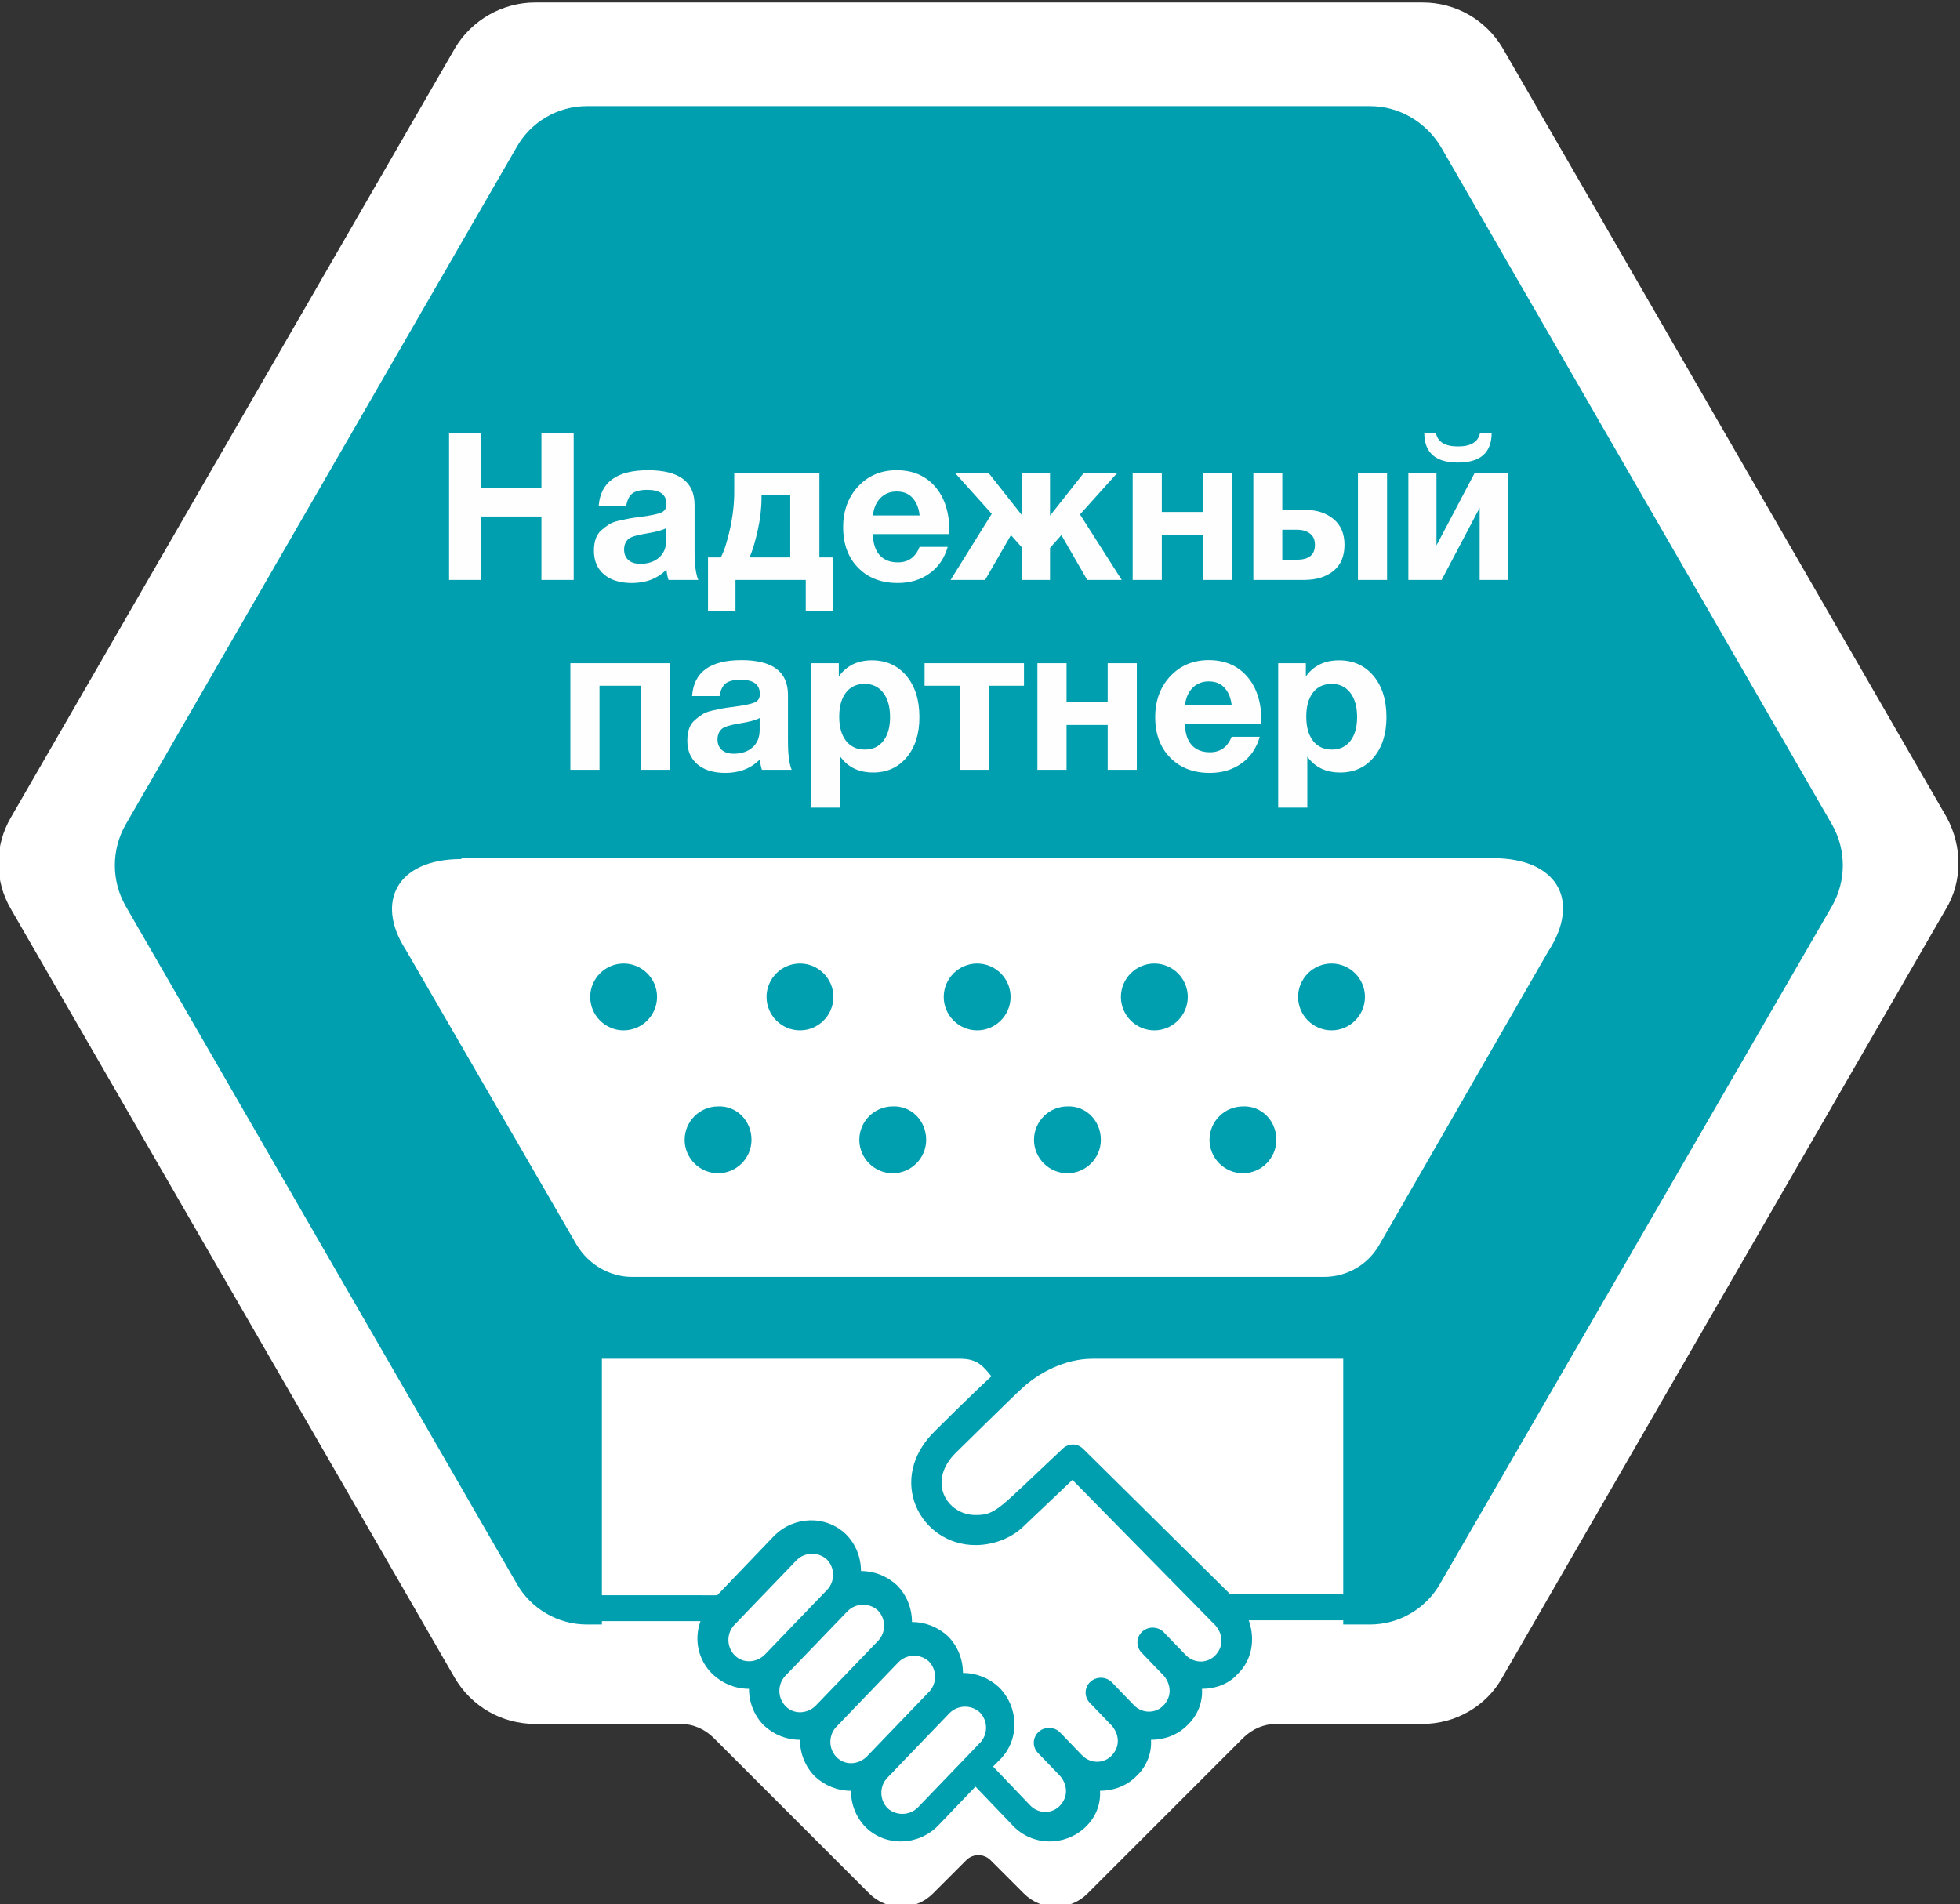
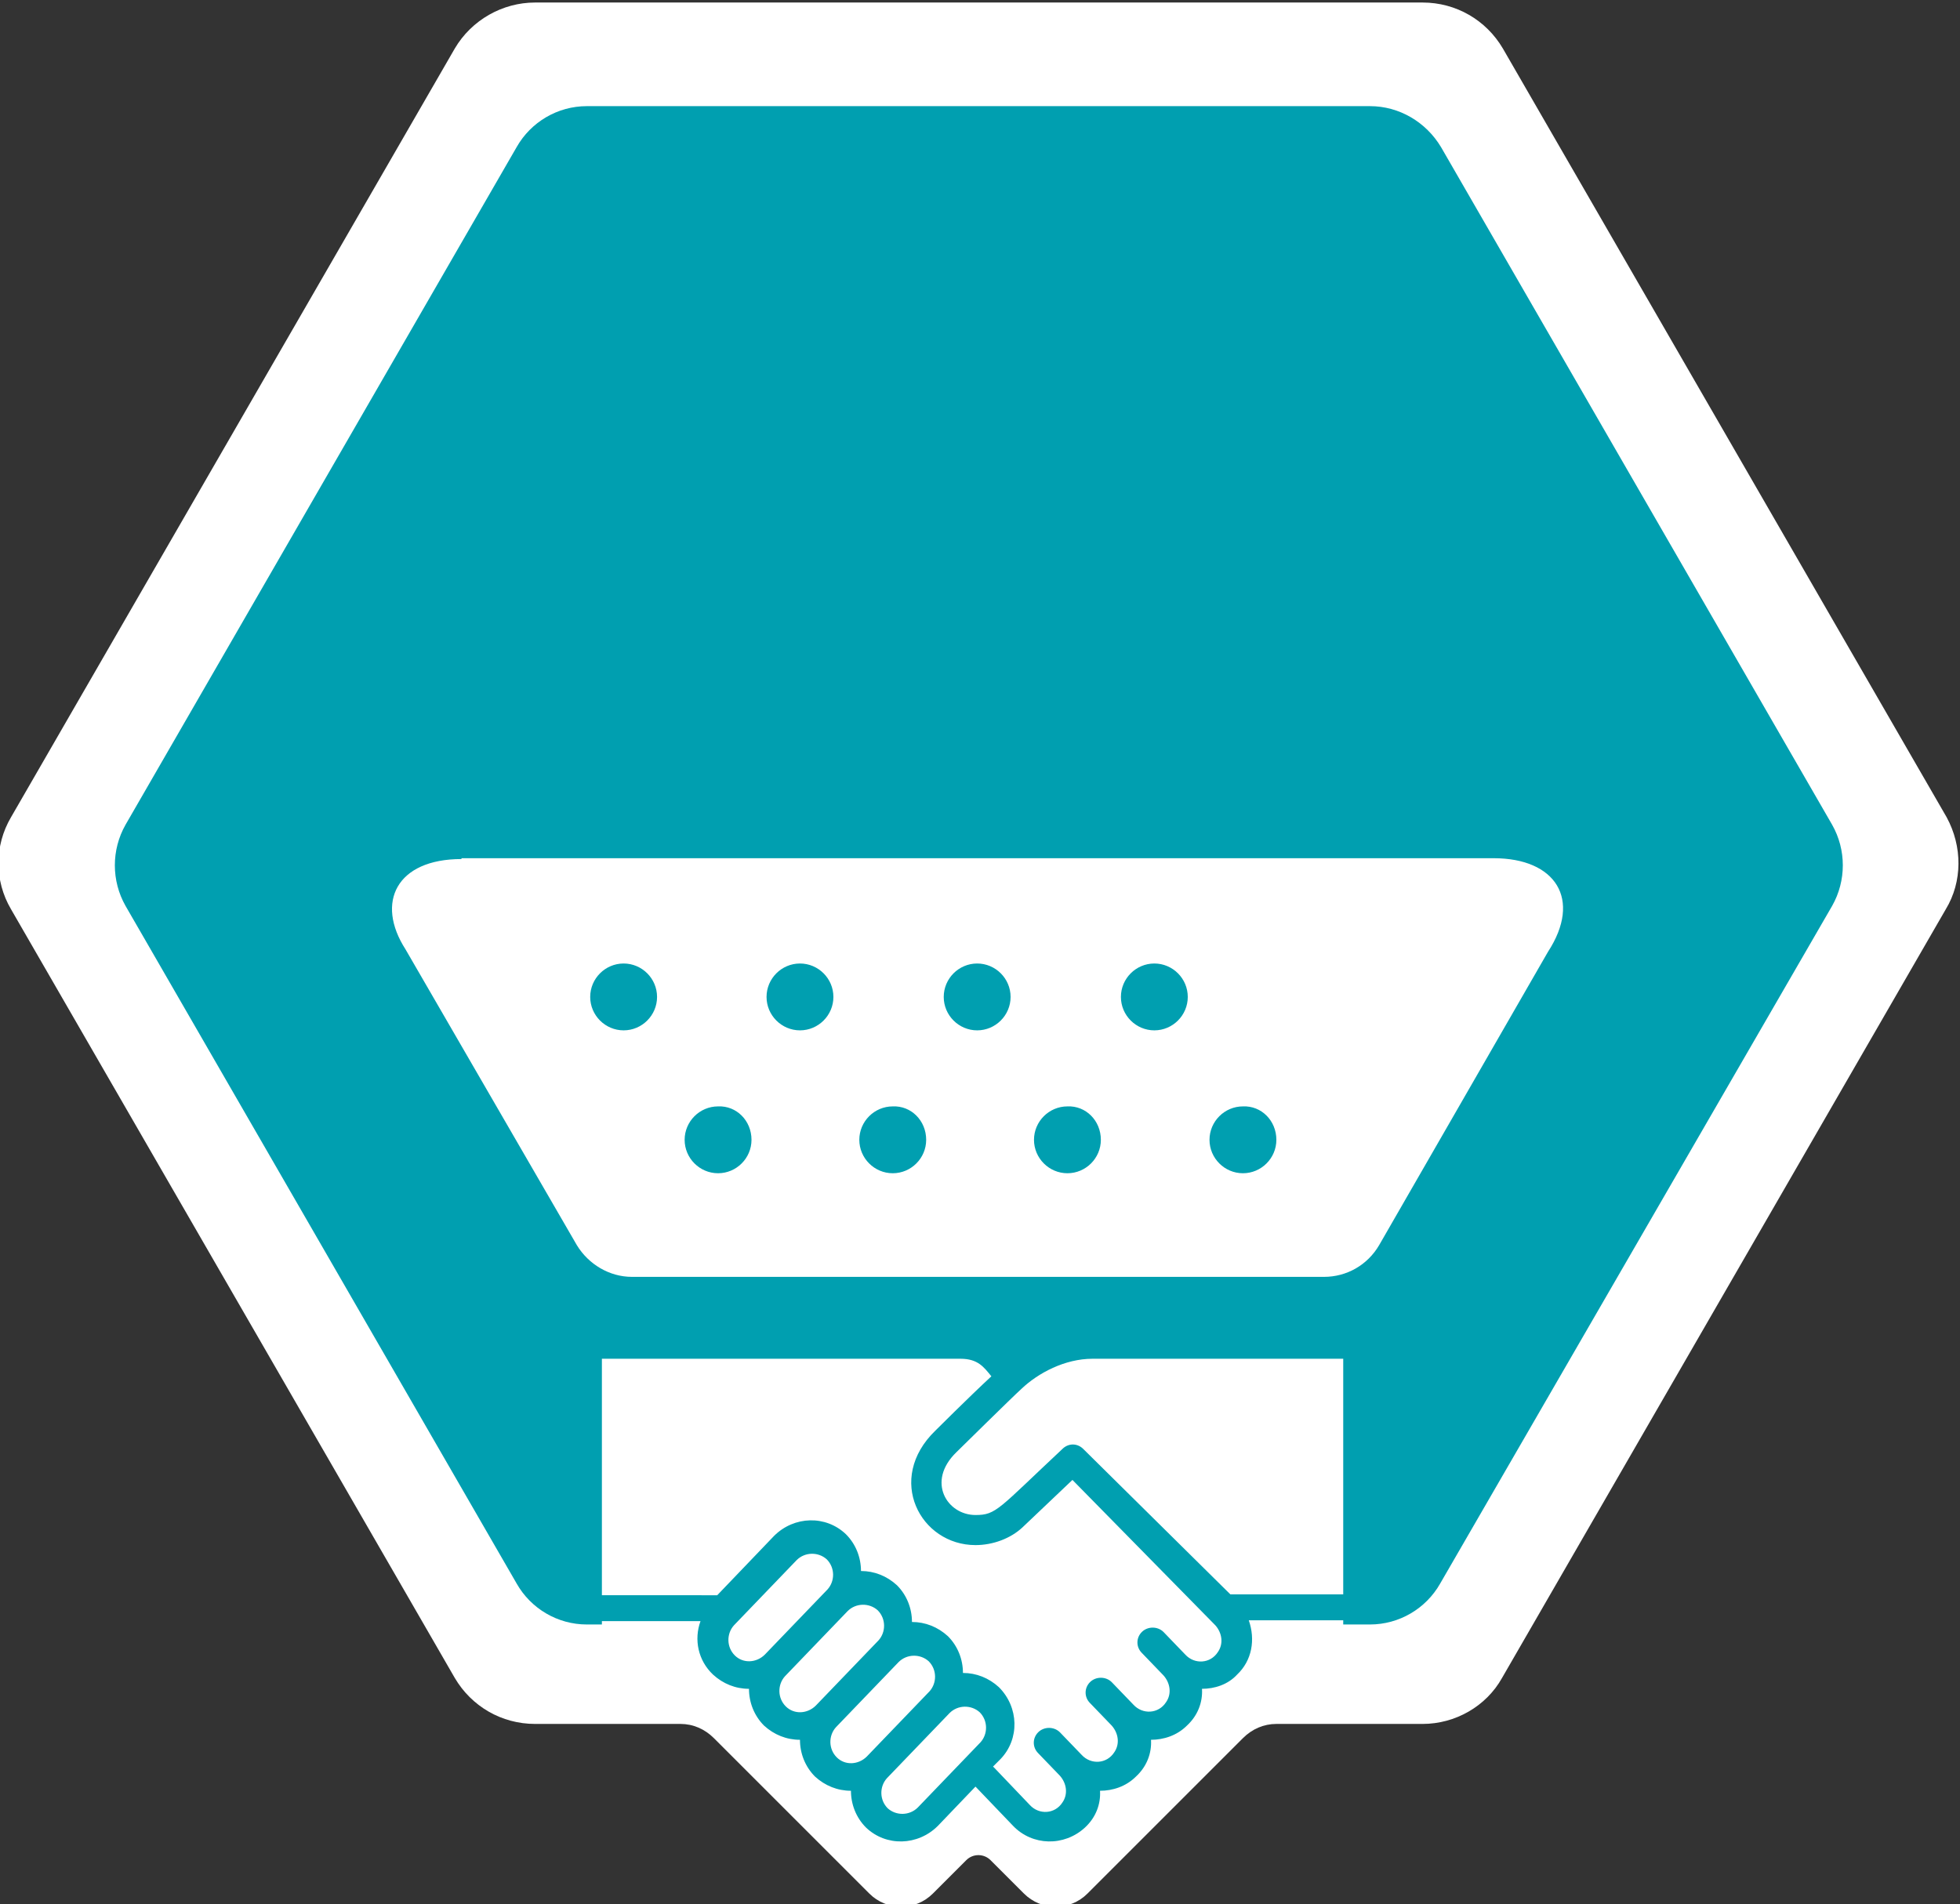
<svg xmlns="http://www.w3.org/2000/svg" xml:space="preserve" width="62.048mm" height="60.292mm" version="1.1" style="shape-rendering:geometricPrecision; text-rendering:geometricPrecision; image-rendering:optimizeQuality; fill-rule:evenodd; clip-rule:evenodd" viewBox="0 0 6204.8 6029.2">
  <rect x="0" y="0" width="6204.8" height="6029.2" fill="#333333" stroke="none" />
  <defs>
    <style type="text/css">
   
    .fil2 {fill:#FEFEFE;fill-rule:nonzero}
    .fil1 {fill:#009FB0;fill-rule:nonzero}
    .fil0 {fill:white;fill-rule:nonzero}
   
  </style>
  </defs>
  <g id="Слой_x0020_1">
    <path class="fil0" d="M6162.57 2587.69l-1404.94 -2434.17c-52.92,-89.96 -148.17,-145.52 -254,-145.52l-2809.87 0c-103.19,0 -201.08,55.56 -254,145.52l-1404.94 2434.17c-52.92,89.96 -52.92,201.08 0,291.04l1404.94 2434.17c52.92,89.96 148.17,145.52 254,145.52l460.37 0c39.69,0 76.73,15.88 105.83,44.98l492.13 492.13c55.56,55.56 145.52,55.56 201.08,0l105.83 -105.83c21.17,-21.17 55.56,-21.17 76.73,0l105.83 105.83c55.56,55.56 145.52,55.56 201.08,0l492.13 -492.13c29.1,-29.1 66.15,-44.98 105.83,-44.98l463.03 0c103.19,0 201.08,-55.56 251.35,-145.52l1404.94 -2434.17c52.92,-87.31 52.92,-198.43 2.65,-291.04z" />
    <path class="fil1" d="M4336.94 336.09l-2479.14 0c-92.6,0 -177.27,50.27 -222.25,129.65l-1238.25 2145.77c-44.98,79.38 -44.98,177.27 0,256.65l1238.25 2145.77c44.98,79.38 129.65,129.65 222.25,129.65l2479.14 -0.01c92.6,0 177.27,-50.27 222.25,-129.65l1240.9 -2145.77c44.98,-79.38 44.98,-177.27 0,-256.65l-1238.25 -2145.77c-47.62,-79.37 -132.29,-129.64 -224.9,-129.64z" />
    <path class="fil0" d="M1460.92 2719.98c-206.38,0 -272.52,137.58 -177.27,285.75l542.4 936.63c37.04,60.85 103.19,100.54 174.63,100.54l2190.74 0c71.44,0 137.58,-37.04 174.63,-100.54l534.46 -928.69c108.48,-166.69 23.81,-296.33 -171.98,-296.33l-3267.61 0 0 2.64z" />
    <path class="fil1" d="M2080.05 3156.55c0,58.21 -47.63,105.83 -105.83,105.83 -58.21,0 -105.83,-47.63 -105.83,-105.83 0,-58.21 47.63,-105.83 105.83,-105.83 58.2,-0.01 105.83,47.62 105.83,105.83z" />
    <path class="fil1" d="M2638.32 3156.55c0,58.21 -47.63,105.83 -105.83,105.83 -58.21,0 -105.83,-47.63 -105.83,-105.83 0,-58.21 47.63,-105.83 105.83,-105.83 58.2,-0.01 105.83,47.62 105.83,105.83z" />
    <path class="fil1" d="M3199.24 3156.55c0,58.21 -47.63,105.83 -105.83,105.83 -58.21,0 -105.83,-47.63 -105.83,-105.83 0,-58.21 47.63,-105.83 105.83,-105.83 58.2,-0.01 105.83,47.62 105.83,105.83z" />
    <path class="fil1" d="M2379.03 3608.98c0,58.21 -47.63,105.83 -105.83,105.83 -58.21,0 -105.83,-47.63 -105.83,-105.83 0,-58.21 47.63,-105.83 105.83,-105.83 58.2,-2.65 105.83,44.98 105.83,105.83z" />
    <path class="fil1" d="M2932.01 3608.98c0,58.21 -47.63,105.83 -105.83,105.83 -58.21,0 -105.83,-47.63 -105.83,-105.83 0,-58.21 47.63,-105.83 105.83,-105.83 58.2,-2.65 105.83,44.98 105.83,105.83z" />
-     <path class="fil1" d="M4321.07 3156.55c0,58.21 -47.63,105.83 -105.83,105.83 -58.21,0 -105.83,-47.63 -105.83,-105.83 0,-58.21 47.63,-105.83 105.83,-105.83 58.2,-0.01 105.83,47.62 105.83,105.83z" />
    <path class="fil1" d="M4040.61 3608.98c0,58.21 -47.63,105.83 -105.83,105.83 -58.21,0 -105.83,-47.63 -105.83,-105.83 0,-58.21 47.63,-105.83 105.83,-105.83 58.21,-2.65 105.83,44.98 105.83,105.83z" />
    <path class="fil1" d="M3760.15 3156.55c0,58.21 -47.63,105.83 -105.83,105.83 -58.21,0 -105.83,-47.63 -105.83,-105.83 0,-58.21 47.63,-105.83 105.83,-105.83 58.21,-0.01 105.83,47.62 105.83,105.83z" />
    <path class="fil1" d="M3484.99 3608.98c0,58.21 -47.63,105.83 -105.83,105.83 -58.21,0 -105.83,-47.63 -105.83,-105.83 0,-58.21 47.63,-105.83 105.83,-105.83 58.2,-2.65 105.83,44.98 105.83,105.83z" />
    <rect class="fil0" x="1905.42" y="4265.15" width="2346.85" height="899.58" />
    <path class="fil1" d="M3233.63 4397.44c52.92,-50.27 137.58,-95.25 224.9,-95.25l804.33 0c0,-29.1 0,-55.56 0,-82.02l-2365.37 0c0,26.46 0,55.56 0,82.02 322.79,0 859.9,0 1143,0 55.56,0 74.08,26.46 97.9,55.56 -74.08,68.79 -177.27,171.98 -177.27,171.98 -158.75,153.46 -47.63,362.48 127,362.48 55.56,0 111.13,-21.17 148.17,-55.56l158.75 -150.81 452.44 460.38c21.17,23.81 26.46,58.21 7.94,84.67 -23.81,37.04 -74.08,39.69 -103.19,7.94l-68.79 -71.44c-18.52,-18.52 -50.27,-18.52 -68.79,0 -18.52,18.52 -18.52,47.63 0,66.15l68.79 71.44c21.17,23.81 26.46,58.21 7.94,84.67 -23.81,37.04 -74.08,39.69 -103.19,7.94l-68.79 -71.44c-18.52,-18.52 -50.27,-18.52 -68.79,0 -18.52,18.52 -18.52,47.63 0,66.15l68.79 71.44c21.17,23.81 26.46,58.21 7.94,84.67 -23.81,37.04 -74.08,39.69 -103.19,7.94l-68.79 -71.44c-18.52,-18.52 -50.27,-18.52 -68.79,0 -18.52,18.52 -18.52,47.63 0,66.15l68.79 71.44c21.17,23.81 26.46,58.21 7.94,84.67 -23.81,37.04 -74.08,39.69 -103.19,7.94l-111.13 -116.42 -5.29 -5.29 23.81 -23.81c60.85,-63.5 58.21,-164.04 -5.29,-227.54 -31.75,-29.1 -71.44,-44.98 -113.77,-44.98 0,-42.33 -15.88,-84.67 -47.63,-116.42 -31.75,-29.1 -71.44,-44.98 -113.77,-44.98 0,-42.33 -15.88,-84.67 -47.63,-116.42 -31.75,-29.1 -71.44,-44.98 -113.77,-44.98 0,-42.33 -15.88,-84.67 -47.63,-116.42l0 0c-63.5,-60.85 -164.04,-58.21 -227.54,5.29l-179.92 187.85 -373.06 -0.03 0 82.02 320.14 0c-21.17,58.21 -7.94,124.35 39.69,169.33 31.75,29.1 71.44,44.98 113.77,44.98 0,42.33 15.88,84.67 47.63,116.42 31.75,29.1 71.44,44.98 113.77,44.98 0,42.33 15.88,84.67 47.63,116.42 31.75,29.1 71.44,44.98 113.77,44.98 0,42.33 15.88,84.67 47.63,116.42 63.5,60.85 164.04,58.21 227.54,-5.29l119.06 -124.35 119.06 124.35c60.85,63.5 161.4,66.15 227.54,5.29l-0.01 -0.01c34.4,-31.75 50.27,-74.08 47.63,-116.42 39.69,0 82.02,-13.23 113.77,-44.98 34.4,-31.75 50.27,-74.08 47.63,-116.42 39.69,0 82.02,-13.23 113.77,-44.98 34.4,-31.75 50.27,-74.08 47.63,-116.42 39.69,0 82.02,-13.23 111.13,-44.98 47.63,-44.98 58.21,-111.13 37.04,-171.98l306.91 0.02 0 -82.02 -365.13 0 -465.67 -460.38c-18.52,-18.52 -44.98,-18.52 -63.5,-2.65 -206.38,193.15 -211.67,211.67 -277.81,211.67 -89.96,0 -156.1,-105.83 -60.85,-198.44 0,0.01 179.91,-177.27 206.37,-201.08zm-907.52 844.02c-26.46,-26.46 -26.46,-68.79 -2.65,-95.25l198.44 -206.38c26.46,-26.46 68.79,-26.46 95.25,-2.65 26.46,26.46 26.46,68.79 2.65,95.25l-198.44 206.38c-26.46,26.46 -68.79,29.11 -95.25,2.65zm161.4 161.4c-26.46,-26.46 -26.46,-68.79 -2.65,-95.25l198.44 -206.38c26.46,-26.46 68.79,-26.46 95.25,-2.65 26.46,26.46 26.46,68.79 2.65,95.25l-198.44 206.38c-26.46,26.46 -68.8,29.11 -95.25,2.65zm161.39 161.39c-26.46,-26.46 -26.46,-68.79 -2.65,-95.25l198.44 -206.38c26.46,-26.46 68.79,-26.46 95.25,-2.65 26.46,26.46 26.46,68.79 2.65,95.25l-198.44 206.38c-26.46,26.47 -68.79,29.11 -95.25,2.65zm256.65 158.75c-26.46,26.46 -68.79,26.46 -95.25,2.65 -26.46,-26.46 -26.46,-68.79 -2.65,-95.25l198.44 -206.38c26.46,-26.46 68.79,-26.46 95.25,-2.65 26.46,26.46 26.46,68.79 2.65,95.25l-198.44 206.38z" />
-     <path class="fil2" d="M1816.1 1370.43l0 465.8 -102.06 0 0 -200.84 -190.37 0 0 200.84 -102.06 0 0 -465.8 102.06 0 0 175.33 190.37 0 0 -175.33 102.06 0zm394.49 465.8l-94.21 0c-3.05,-8.72 -5.23,-19.63 -6.54,-32.71 -28.35,28.35 -64.77,42.52 -109.25,42.52 -37.51,0 -66.95,-9.05 -88.32,-27.15 -21.37,-18.1 -32.06,-43.07 -32.06,-74.9 0,-14.4 1.86,-27.04 5.56,-37.95 3.71,-10.9 9.82,-20.06 18.32,-27.47 8.51,-7.42 16.57,-13.52 24.21,-18.32 7.63,-4.8 18.21,-8.73 31.73,-11.78 13.52,-3.05 24.42,-5.34 32.71,-6.87 8.28,-1.52 19.84,-3.16 34.67,-4.9 32.71,-4.37 54.63,-8.94 65.75,-13.74 11.12,-4.8 16.68,-13.74 16.68,-26.83 0,-30.09 -20.28,-45.14 -60.84,-45.14 -21.37,0 -37.07,3.82 -47.1,11.45 -10.04,7.64 -16.58,21.05 -19.63,40.24l-87.01 0c5.23,-75.89 57.35,-113.84 156.36,-113.84 98.13,0 147.19,36.64 147.19,109.91l0 145.89c0,42.74 3.93,73.27 11.78,91.59zm-101.4 -164.21c-10.91,6.55 -32.71,12.43 -65.43,17.67 -27.47,4.36 -45.35,9.81 -53.64,16.35 -9.6,8.29 -14.39,19.63 -14.39,34.02 0,13.96 4.47,24.97 13.41,33.04 8.94,8.07 21.48,12.1 37.62,12.1 24.86,0 44.81,-6.65 59.86,-19.95 15.04,-13.3 22.57,-31.73 22.57,-55.28l0 -37.95zm528.6 263.65l-87.01 0 0 -99.44 -222.43 0 0 99.44 -87.01 0 0 -170.75 40.56 0c10.9,-20.93 20.72,-51.46 29.44,-91.59 8.72,-40.12 13.08,-78.72 13.08,-115.79l0 -58.88 269.54 0 0 266.26 43.83 0 0 170.75zm-136.07 -170.75l0 -197.57 -90.94 0 0 8.5c0,32.71 -4.03,67.28 -12.1,103.7 -8.07,36.41 -16.69,64.87 -25.84,85.37l128.88 0zm498.5 -33.36c-10.47,36.2 -29.77,64.33 -57.9,84.39 -28.13,20.06 -61.6,30.09 -100.42,30.09 -51.9,0 -93.66,-16.13 -125.28,-48.41 -31.62,-32.27 -47.43,-75.01 -47.43,-128.22 0,-52.34 15.92,-95.52 47.76,-129.54 31.83,-34.02 72.4,-51.03 121.68,-51.03 51.03,0 91.59,17.34 121.68,52.01 30.1,34.68 45.14,81.67 45.14,140.99l0 9.16 -242.05 0c0.43,29.22 7.52,51.46 21.26,66.72 13.74,15.27 33.03,22.9 57.89,22.9 32.72,0 55.61,-16.35 68.7,-49.06l88.97 0zm-88.97 -99.44c-2.18,-22.25 -9.38,-40.46 -21.59,-54.63 -12.21,-14.17 -29.22,-21.26 -51.03,-21.26 -20.5,0 -37.51,6.76 -51.03,20.28 -13.52,13.52 -21.59,32.05 -24.2,55.61l147.85 0zm289.16 62.15l-81.78 141.96 -109.25 0 130.19 -209.35 -115.15 -128.22 105.99 0 105.98 134.11 0 -134.11 87.66 0 0 134.11 105.98 -134.11 105.99 0 -117.11 130.19 132.15 207.38 -109.25 0 -81.78 -141.96 -35.98 40.56 0 101.4 -87.66 0 0 -101.4 -35.98 -40.56zm700 141.96l-92.24 0 0 -141.96 -130.19 0 0 141.96 -92.24 0 0 -337.57 92.24 0 0 122.33 130.19 0 0 -122.33 92.24 0 0 337.57zm398.42 -337.57l92.24 0 0 337.57 -92.24 0 0 -337.57zm-42.53 226.35c0,36.2 -11.66,63.79 -35,82.76 -23.33,18.97 -54.19,28.46 -92.57,28.46l-160.93 0 0 -337.57 91.59 0 0 115.79 73.27 0c35.76,0 65.31,9.6 88.64,28.79 23.34,19.19 35,46.45 35,81.77zm-196.91 -47.75l0 94.86 47.1 0c37.51,0 56.26,-15.7 56.26,-47.11 0,-15.7 -5.23,-27.58 -15.7,-35.65 -10.47,-8.07 -24.2,-12.1 -41.21,-12.1l-46.45 0zm626.08 -306.83l36.63 0c0,62.81 -35.54,94.21 -106.63,94.21 -71.09,0 -106.64,-31.4 -106.64,-94.21l36.64 0c5.67,28.79 29,43.18 70,43.18 40.99,0 64.33,-14.39 70,-43.18zm87.66 465.8l-88.97 0 0 -228.32 -120.38 228.32 -105.32 0 0 -337.57 88.97 0 0 228.32 120.37 -228.32 105.33 0 0 337.57z" />
-     <path class="fil2" d="M2120.3 2437.47l-92.24 0 0 -266.26 -130.19 0 0 266.26 -92.24 0 0 -337.57 314.67 0 0 337.57zm385.99 0l-94.21 0c-3.05,-8.72 -5.23,-19.63 -6.54,-32.71 -28.35,28.35 -64.77,42.52 -109.25,42.52 -37.51,0 -66.95,-9.05 -88.32,-27.15 -21.37,-18.1 -32.06,-43.07 -32.06,-74.9 0,-14.4 1.86,-27.04 5.56,-37.95 3.71,-10.9 9.82,-20.06 18.32,-27.47 8.51,-7.42 16.57,-13.52 24.21,-18.32 7.63,-4.8 18.21,-8.73 31.73,-11.78 13.52,-3.05 24.42,-5.34 32.71,-6.87 8.28,-1.52 19.84,-3.16 34.67,-4.9 32.71,-4.37 54.63,-8.94 65.75,-13.74 11.12,-4.8 16.68,-13.74 16.68,-26.83 0,-30.09 -20.28,-45.14 -60.84,-45.14 -21.37,0 -37.07,3.82 -47.1,11.45 -10.04,7.64 -16.58,21.05 -19.63,40.24l-87.01 0c5.23,-75.89 57.35,-113.84 156.36,-113.84 98.13,0 147.19,36.64 147.19,109.91l0 145.89c0,42.74 3.93,73.27 11.78,91.59zm-101.4 -164.21c-10.91,6.55 -32.71,12.43 -65.43,17.67 -27.47,4.36 -45.35,9.81 -53.64,16.35 -9.6,8.29 -14.39,19.63 -14.39,34.02 0,13.96 4.47,24.97 13.41,33.04 8.94,8.07 21.48,12.1 37.62,12.1 24.86,0 44.81,-6.65 59.86,-19.95 15.04,-13.3 22.57,-31.73 22.57,-55.28l0 -37.95zm250.56 -173.36l0 41.87c24.43,-34.02 59.32,-51.03 104.68,-51.03 45.35,0 81.77,16.35 109.25,49.06 27.47,32.71 41.21,76.33 41.21,130.85 0,52.77 -13.41,95.18 -40.23,127.24 -26.82,32.06 -62.26,48.08 -106.31,48.08 -45.36,0 -80.03,-16.79 -104.02,-50.37l0 161.59 -92.24 0 0 -457.29 87.66 0zm81.78 65.42c-25.3,0 -45.03,9.16 -59.21,27.48 -14.17,18.31 -21.26,43.83 -21.26,76.54 0,32.71 7.2,58.22 21.59,76.54 14.39,18.32 34.24,27.48 59.53,27.48 24.86,0 44.38,-9.16 58.55,-27.48 14.18,-18.32 21.27,-43.4 21.27,-75.23 0,-32.71 -7.2,-58.45 -21.59,-77.2 -14.4,-18.75 -34.02,-28.13 -58.88,-28.13zm504.4 5.89l-111.22 0 0 266.26 -92.24 0 0 -266.26 -111.22 0 0 -71.31 314.68 0 0 71.31zm357.2 266.26l-92.24 0 0 -141.96 -130.19 0 0 141.96 -92.24 0 0 -337.57 92.24 0 0 122.33 130.19 0 0 -122.33 92.24 0 0 337.57zm389.26 -104.67c-10.47,36.2 -29.77,64.33 -57.9,84.39 -28.13,20.06 -61.6,30.09 -100.42,30.09 -51.9,0 -93.66,-16.13 -125.28,-48.41 -31.62,-32.27 -47.43,-75.01 -47.43,-128.22 0,-52.34 15.92,-95.52 47.76,-129.54 31.83,-34.02 72.4,-51.03 121.68,-51.03 51.03,0 91.59,17.34 121.68,52.01 30.1,34.68 45.14,81.67 45.14,140.99l0 9.16 -242.05 0c0.43,29.22 7.52,51.46 21.26,66.72 13.74,15.27 33.03,22.9 57.89,22.9 32.72,0 55.61,-16.35 68.7,-49.06l88.97 0zm-88.97 -99.44c-2.18,-22.25 -9.38,-40.46 -21.59,-54.63 -12.21,-14.17 -29.22,-21.26 -51.03,-21.26 -20.5,0 -37.51,6.76 -51.03,20.28 -13.52,13.52 -21.59,32.05 -24.2,55.61l147.85 0zm234.86 -133.46l0 41.87c24.43,-34.02 59.32,-51.03 104.68,-51.03 45.35,0 81.77,16.35 109.25,49.06 27.47,32.71 41.21,76.33 41.21,130.85 0,52.77 -13.41,95.18 -40.23,127.24 -26.82,32.06 -62.26,48.08 -106.31,48.08 -45.36,0 -80.03,-16.79 -104.02,-50.37l0 161.59 -92.24 0 0 -457.29 87.66 0zm81.78 65.42c-25.3,0 -45.03,9.16 -59.21,27.48 -14.17,18.31 -21.26,43.83 -21.26,76.54 0,32.71 7.2,58.22 21.59,76.54 14.39,18.32 34.24,27.48 59.53,27.48 24.86,0 44.38,-9.16 58.55,-27.48 14.18,-18.32 21.27,-43.4 21.27,-75.23 0,-32.71 -7.2,-58.45 -21.59,-77.2 -14.4,-18.75 -34.02,-28.13 -58.88,-28.13z" />
  </g>
</svg>